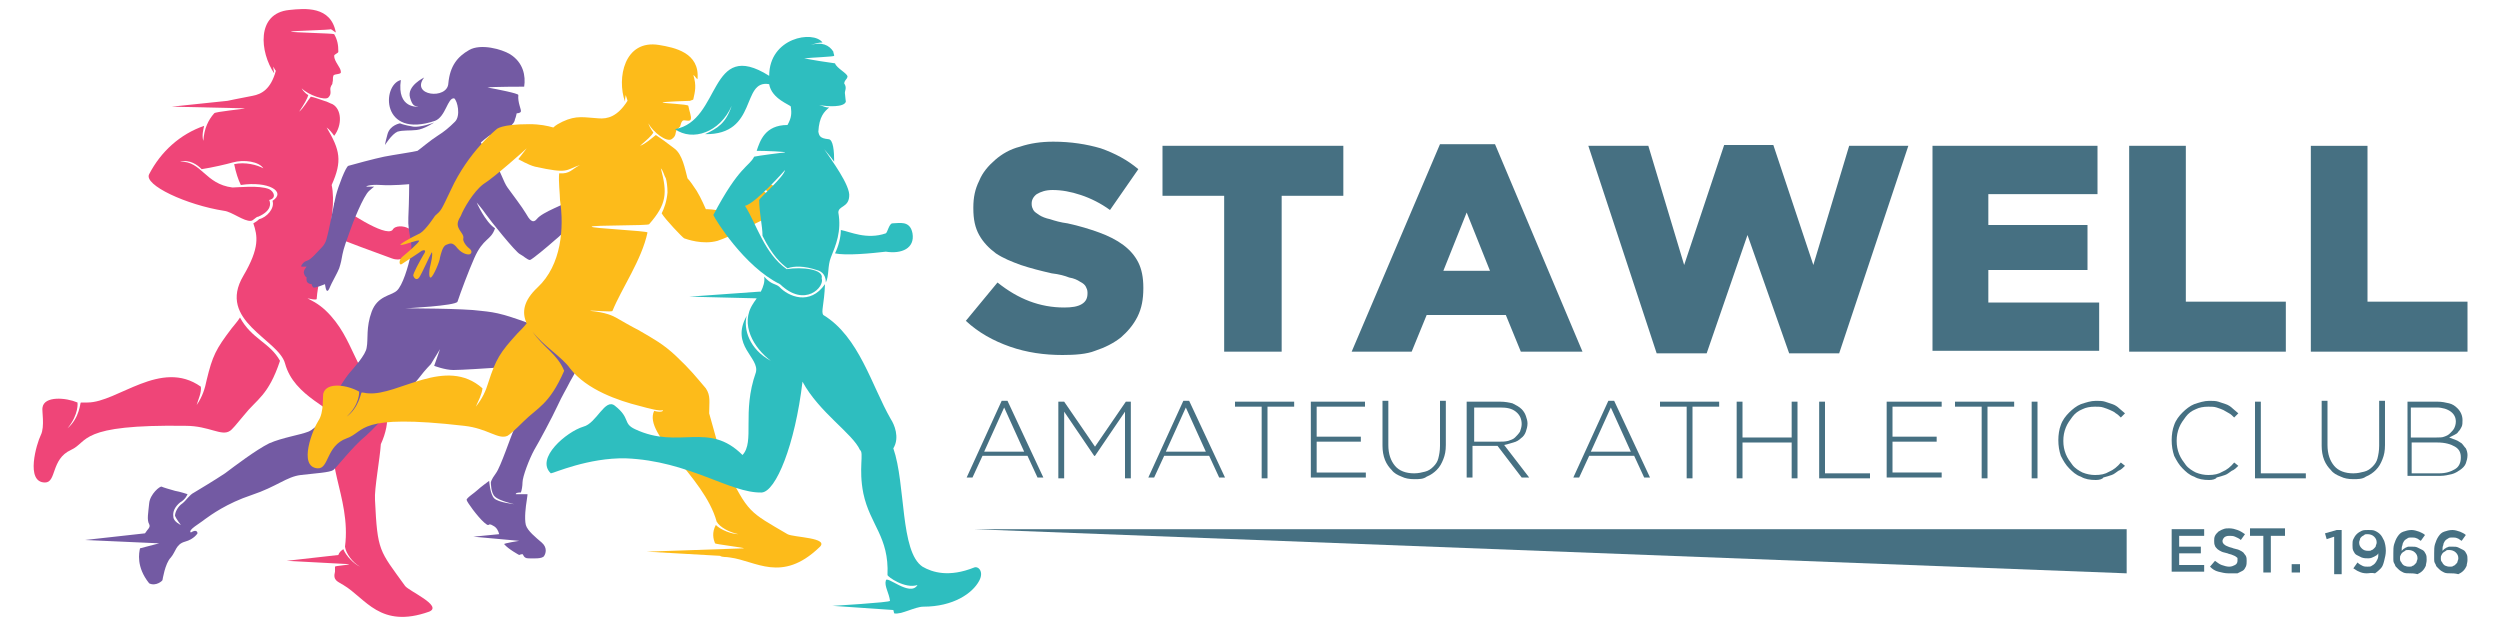
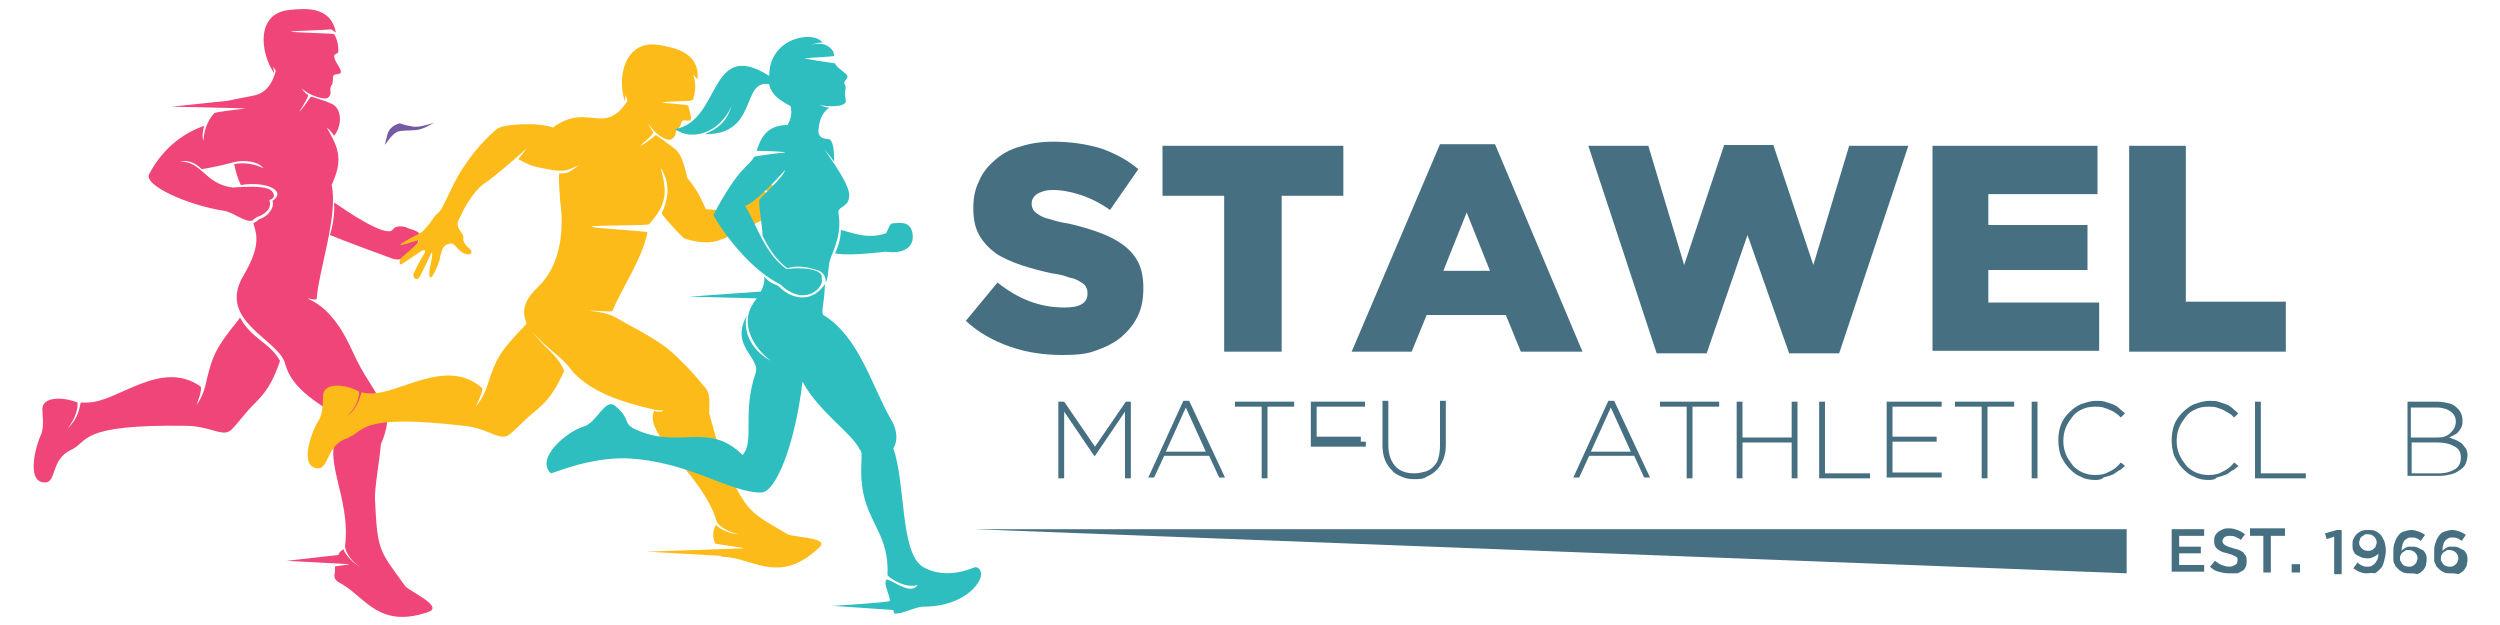
<svg xmlns="http://www.w3.org/2000/svg" version="1.1" id="Layer_1" x="0px" y="0px" width="300px" height="75px" viewBox="0 0 300 75" style="enable-background:new 0 0 300 75;" xml:space="preserve">
  <style type="text/css">
	.st0{fill:#467082;}
	.st1{fill:#EF4578;}
	.st2{fill:#735AA3;}
	.st3{fill:#FDBB1A;}
	.st4{fill:#2EBEBF;}
</style>
  <g>
    <path class="st0" d="M127.5,42.6c-2.2,0-4.3-0.3-6.3-1c-2-0.7-3.8-1.7-5.3-3.1l3.8-4.6c2.5,2,5.1,3,8,3c0.9,0,1.6-0.1,2.1-0.4   c0.5-0.3,0.7-0.7,0.7-1.3v-0.1c0-0.3-0.1-0.5-0.2-0.7c-0.1-0.2-0.3-0.4-0.7-0.6c-0.3-0.2-0.7-0.4-1.3-0.5c-0.5-0.2-1.2-0.4-2.1-0.5   c-1.3-0.3-2.5-0.6-3.7-1c-1.1-0.4-2.1-0.8-3-1.4c-0.8-0.6-1.5-1.3-2-2.2c-0.5-0.9-0.7-1.9-0.7-3.2v-0.1c0-1.2,0.2-2.2,0.7-3.2   c0.4-1,1.1-1.8,1.9-2.5c0.8-0.7,1.8-1.3,3-1.6c1.2-0.4,2.5-0.6,4-0.6c2.1,0,4,0.3,5.7,0.8c1.7,0.6,3.2,1.4,4.5,2.5l-3.4,4.9   c-1.1-0.8-2.3-1.4-3.5-1.8c-1.2-0.4-2.3-0.6-3.4-0.6c-0.8,0-1.4,0.2-1.9,0.5c-0.4,0.3-0.6,0.7-0.6,1.1v0.1c0,0.3,0.1,0.5,0.2,0.7   c0.1,0.2,0.4,0.4,0.7,0.6c0.3,0.2,0.8,0.4,1.3,0.5c0.6,0.2,1.3,0.4,2.1,0.5c1.4,0.3,2.7,0.7,3.8,1.1c1.1,0.4,2.1,0.9,2.9,1.5   c0.8,0.6,1.4,1.3,1.8,2.1c0.4,0.8,0.6,1.8,0.6,3v0.1c0,1.3-0.2,2.4-0.7,3.4c-0.5,1-1.2,1.8-2,2.5c-0.9,0.7-1.9,1.2-3.1,1.6   C130.4,42.5,129,42.6,127.5,42.6z" />
    <path class="st0" d="M146.9,23.5h-7.4v-6h21.7v6h-7.4v18.7h-6.9V23.5z" />
    <path class="st0" d="M172.8,17.3h6.6l10.5,24.9h-7.4l-1.8-4.4h-9.5l-1.8,4.4h-7.2L172.8,17.3z M178.8,32.5l-2.8-7l-2.8,7H178.8z" />
    <path class="st0" d="M190.6,17.5h7.2l4.3,14.3l4.8-14.4h5.9l4.8,14.4l4.3-14.3h7.1l-8.3,24.9h-6l-5-14.2l-4.9,14.2h-6L190.6,17.5z" />
    <path class="st0" d="M231.8,17.5h19.9v5.8h-13.1V27h11.9v5.4h-11.9v3.9h13.3v5.8h-20V17.5z" />
    <path class="st0" d="M255.4,17.5h6.9v18.7h12v6h-18.8V17.5z" />
-     <path class="st0" d="M277.2,17.5h6.9v18.7h12v6h-18.8V17.5z" />
-     <path class="st0" d="M120.2,48.1h0.7l4.3,9.2h-0.7l-1.2-2.6h-5.4l-1.2,2.6h-0.7L120.2,48.1z M122.9,54.2l-2.4-5.3l-2.4,5.3H122.9z" />
    <path class="st0" d="M127.1,48.2h0.6l3.7,5.4l3.7-5.4h0.6v9.2h-0.7v-8l-3.6,5.3h-0.1l-3.6-5.3v8h-0.7V48.2z" />
    <path class="st0" d="M142,48.1h0.7l4.3,9.2h-0.7l-1.2-2.6h-5.4l-1.2,2.6h-0.7L142,48.1z M144.7,54.2l-2.4-5.3l-2.4,5.3H144.7z" />
    <path class="st0" d="M151.4,48.8h-3.2v-0.6h7.1v0.6h-3.2v8.6h-0.7V48.8z" />
-     <path class="st0" d="M157.3,48.2h6.5v0.6H158v3.6h5.3v0.6H158v3.7h5.9v0.6h-6.6V48.2z" />
+     <path class="st0" d="M157.3,48.2h6.5v0.6H158v3.6h5.3v0.6H158h5.9v0.6h-6.6V48.2z" />
    <path class="st0" d="M169.7,57.5c-0.6,0-1.1-0.1-1.5-0.3c-0.5-0.2-0.9-0.4-1.2-0.8c-0.3-0.3-0.6-0.7-0.8-1.2   c-0.2-0.5-0.3-1.1-0.3-1.7v-5.4h0.7v5.3c0,1.1,0.3,1.9,0.8,2.5c0.5,0.6,1.3,0.9,2.3,0.9c0.5,0,0.9-0.1,1.3-0.2   c0.4-0.1,0.7-0.3,1-0.6c0.3-0.3,0.5-0.6,0.6-1c0.1-0.4,0.2-0.9,0.2-1.5v-5.4h0.7v5.3c0,0.7-0.1,1.2-0.3,1.7   c-0.2,0.5-0.4,0.9-0.8,1.3c-0.3,0.3-0.7,0.6-1.2,0.8C170.8,57.5,170.3,57.5,169.7,57.5z" />
-     <path class="st0" d="M176.1,48.2h3.9c0.6,0,1.1,0.1,1.5,0.2c0.4,0.2,0.8,0.4,1.1,0.7c0.2,0.2,0.4,0.5,0.5,0.8   c0.1,0.3,0.2,0.6,0.2,0.9v0c0,0.4-0.1,0.7-0.2,1c-0.1,0.3-0.3,0.6-0.6,0.8c-0.2,0.2-0.5,0.4-0.9,0.5c-0.3,0.1-0.7,0.2-1.1,0.3   l3,3.9h-0.9l-2.9-3.8h0h-3v3.8h-0.7V48.2z M179.9,53c0.4,0,0.7,0,1.1-0.1c0.3-0.1,0.6-0.2,0.8-0.4c0.2-0.2,0.4-0.4,0.6-0.7   c0.1-0.3,0.2-0.6,0.2-0.9v0c0-0.6-0.2-1.1-0.7-1.5c-0.5-0.4-1.1-0.5-1.9-0.5h-3.1V53H179.9z" />
    <path class="st0" d="M193,48.1h0.7l4.3,9.2h-0.7l-1.2-2.6h-5.4l-1.2,2.6h-0.7L193,48.1z M195.7,54.2l-2.4-5.3l-2.4,5.3H195.7z" />
    <path class="st0" d="M202.4,48.8h-3.2v-0.6h7.1v0.6h-3.2v8.6h-0.7V48.8z" />
    <path class="st0" d="M208.4,48.2h0.7v4.3h5.9v-4.3h0.7v9.2h-0.7v-4.3h-5.9v4.3h-0.7V48.2z" />
    <path class="st0" d="M218.3,48.2h0.7v8.6h5.4v0.6h-6.1V48.2z" />
    <path class="st0" d="M226.5,48.2h6.5v0.6h-5.9v3.6h5.3v0.6h-5.3v3.7h5.9v0.6h-6.6V48.2z" />
    <path class="st0" d="M237.8,48.8h-3.2v-0.6h7.1v0.6h-3.2v8.6h-0.7V48.8z" />
    <path class="st0" d="M243.8,48.2h0.7v9.2h-0.7V48.2z" />
    <path class="st0" d="M251.5,57.6c-0.7,0-1.3-0.1-1.8-0.4c-0.6-0.2-1-0.6-1.4-1c-0.4-0.4-0.7-0.9-1-1.5c-0.2-0.6-0.3-1.2-0.3-1.9v0   c0-0.6,0.1-1.3,0.3-1.8c0.2-0.6,0.6-1.1,1-1.5c0.4-0.4,0.9-0.8,1.4-1c0.6-0.2,1.2-0.4,1.8-0.4c0.4,0,0.8,0,1.1,0.1   c0.3,0.1,0.6,0.2,0.9,0.3c0.3,0.1,0.6,0.3,0.8,0.5c0.2,0.2,0.5,0.4,0.7,0.6l-0.5,0.5c-0.2-0.2-0.4-0.4-0.6-0.5   c-0.2-0.2-0.5-0.3-0.7-0.4c-0.2-0.1-0.5-0.2-0.8-0.3c-0.3-0.1-0.6-0.1-1-0.1c-0.6,0-1.1,0.1-1.5,0.3c-0.5,0.2-0.9,0.5-1.2,0.9   c-0.3,0.4-0.6,0.8-0.8,1.3s-0.3,1-0.3,1.6v0c0,0.6,0.1,1.1,0.3,1.6c0.2,0.5,0.5,0.9,0.8,1.3c0.3,0.4,0.8,0.7,1.2,0.9   c0.5,0.2,1,0.3,1.5,0.3c0.7,0,1.2-0.1,1.7-0.4c0.5-0.2,1-0.6,1.4-1.1l0.5,0.4c-0.2,0.2-0.5,0.5-0.8,0.6c-0.3,0.2-0.5,0.4-0.8,0.5   c-0.3,0.1-0.6,0.2-1,0.3C252.3,57.5,251.9,57.6,251.5,57.6z" />
    <path class="st0" d="M265.1,57.6c-0.7,0-1.3-0.1-1.8-0.4c-0.6-0.2-1-0.6-1.4-1c-0.4-0.4-0.7-0.9-1-1.5c-0.2-0.6-0.3-1.2-0.3-1.9v0   c0-0.6,0.1-1.3,0.3-1.8c0.2-0.6,0.6-1.1,1-1.5c0.4-0.4,0.9-0.8,1.4-1c0.6-0.2,1.2-0.4,1.8-0.4c0.4,0,0.8,0,1.1,0.1   c0.3,0.1,0.6,0.2,0.9,0.3c0.3,0.1,0.6,0.3,0.8,0.5c0.2,0.2,0.5,0.4,0.7,0.6l-0.5,0.5c-0.2-0.2-0.4-0.4-0.6-0.5s-0.5-0.3-0.7-0.4   c-0.2-0.1-0.5-0.2-0.8-0.3c-0.3-0.1-0.6-0.1-1-0.1c-0.6,0-1.1,0.1-1.5,0.3c-0.5,0.2-0.9,0.5-1.2,0.9c-0.3,0.4-0.6,0.8-0.8,1.3   s-0.3,1-0.3,1.6v0c0,0.6,0.1,1.1,0.3,1.6c0.2,0.5,0.5,0.9,0.8,1.3c0.3,0.4,0.8,0.7,1.2,0.9c0.5,0.2,1,0.3,1.5,0.3   c0.7,0,1.2-0.1,1.7-0.4c0.5-0.2,1-0.6,1.4-1.1l0.5,0.4c-0.2,0.2-0.5,0.5-0.8,0.6c-0.3,0.2-0.5,0.4-0.8,0.5c-0.3,0.1-0.6,0.2-1,0.3   C265.9,57.5,265.5,57.6,265.1,57.6z" />
    <path class="st0" d="M270.6,48.2h0.7v8.6h5.4v0.6h-6.1V48.2z" />
-     <path class="st0" d="M282.4,57.5c-0.6,0-1.1-0.1-1.5-0.3c-0.5-0.2-0.9-0.4-1.2-0.8c-0.3-0.3-0.6-0.7-0.8-1.2   c-0.2-0.5-0.3-1.1-0.3-1.7v-5.4h0.7v5.3c0,1.1,0.3,1.9,0.8,2.5c0.5,0.6,1.3,0.9,2.3,0.9c0.5,0,0.9-0.1,1.3-0.2   c0.4-0.1,0.7-0.3,1-0.6c0.3-0.3,0.5-0.6,0.6-1c0.1-0.4,0.2-0.9,0.2-1.5v-5.4h0.7v5.3c0,0.7-0.1,1.2-0.3,1.7   c-0.2,0.5-0.4,0.9-0.8,1.3c-0.3,0.3-0.7,0.6-1.2,0.8C283.5,57.5,282.9,57.5,282.4,57.5z" />
    <path class="st0" d="M288.7,48.2h3.8c0.5,0,1,0.1,1.4,0.2c0.4,0.1,0.7,0.3,1,0.6c0.4,0.4,0.6,0.9,0.6,1.4v0c0,0.3,0,0.6-0.1,0.8   c-0.1,0.2-0.2,0.4-0.4,0.6c-0.1,0.2-0.3,0.3-0.5,0.4c-0.2,0.1-0.4,0.2-0.6,0.3c0.3,0.1,0.5,0.2,0.8,0.3c0.3,0.1,0.5,0.3,0.7,0.4   c0.2,0.2,0.3,0.4,0.5,0.6c0.1,0.2,0.2,0.5,0.2,0.8v0c0,0.4-0.1,0.7-0.2,1s-0.4,0.6-0.7,0.8s-0.6,0.4-1,0.5   c-0.4,0.1-0.9,0.2-1.3,0.2h-4V48.2z M292.4,52.5c0.3,0,0.7,0,0.9-0.1c0.3-0.1,0.5-0.2,0.7-0.4c0.2-0.2,0.4-0.4,0.5-0.6   c0.1-0.2,0.2-0.5,0.2-0.8v0c0-0.5-0.2-0.9-0.6-1.2c-0.4-0.3-1-0.5-1.7-0.5h-3.1v3.6H292.4z M292.7,56.8c0.8,0,1.4-0.2,1.9-0.5   s0.7-0.8,0.7-1.4v0c0-0.6-0.2-1-0.7-1.3c-0.5-0.3-1.2-0.5-2.1-0.5h-3.1v3.7H292.7z" />
  </g>
  <g>
    <path class="st0" d="M260.6,63.5h3.9v0.8h-3v1.3h2.6v0.8h-2.6v1.4h3v0.8h-3.9V63.5z" />
    <path class="st0" d="M267.4,68.8c-0.4,0-0.8-0.1-1.2-0.2c-0.4-0.1-0.7-0.3-1-0.6l0.6-0.7c0.3,0.2,0.5,0.4,0.8,0.5   c0.3,0.1,0.6,0.2,0.9,0.2c0.3,0,0.5-0.1,0.7-0.2c0.2-0.1,0.3-0.3,0.3-0.5v0c0-0.1,0-0.2,0-0.3c0-0.1-0.1-0.1-0.2-0.2   c-0.1-0.1-0.2-0.1-0.4-0.2c-0.2-0.1-0.4-0.1-0.6-0.2c-0.3-0.1-0.5-0.1-0.7-0.2c-0.2-0.1-0.4-0.2-0.5-0.3c-0.1-0.1-0.3-0.3-0.3-0.4   c-0.1-0.2-0.1-0.4-0.1-0.6v0c0-0.2,0-0.4,0.1-0.6s0.2-0.3,0.4-0.5c0.2-0.1,0.3-0.2,0.6-0.3c0.2-0.1,0.5-0.1,0.7-0.1   c0.4,0,0.7,0.1,1,0.2c0.3,0.1,0.6,0.3,0.9,0.5l-0.5,0.7c-0.2-0.2-0.5-0.3-0.7-0.4c-0.2-0.1-0.5-0.1-0.7-0.1c-0.3,0-0.5,0.1-0.6,0.2   c-0.1,0.1-0.2,0.3-0.2,0.4v0c0,0.1,0,0.2,0.1,0.3c0,0.1,0.1,0.1,0.2,0.2c0.1,0.1,0.2,0.1,0.4,0.2c0.2,0.1,0.4,0.1,0.6,0.2   c0.3,0.1,0.5,0.1,0.7,0.2c0.2,0.1,0.4,0.2,0.5,0.3c0.1,0.1,0.2,0.3,0.3,0.4c0.1,0.2,0.1,0.4,0.1,0.6v0c0,0.2,0,0.5-0.1,0.7   c-0.1,0.2-0.2,0.4-0.4,0.5c-0.2,0.1-0.4,0.2-0.6,0.3C267.9,68.8,267.7,68.8,267.4,68.8z" />
    <path class="st0" d="M271.6,64.3H270v-0.9h4.2v0.9h-1.7v4.4h-0.9V64.3z" />
    <path class="st0" d="M275,67.7h1v1h-1V67.7z" />
    <path class="st0" d="M280.1,64.4l-0.9,0.3l-0.2-0.7l1.4-0.4h0.6v5.3h-0.9V64.4z" />
    <path class="st0" d="M284,68.8c-0.4,0-0.7-0.1-0.9-0.2c-0.3-0.1-0.5-0.3-0.7-0.4l0.5-0.7c0.2,0.2,0.4,0.3,0.6,0.4   c0.2,0.1,0.4,0.1,0.6,0.1c0.2,0,0.4,0,0.5-0.1c0.2-0.1,0.3-0.2,0.4-0.3s0.2-0.3,0.3-0.5c0.1-0.2,0.1-0.4,0.1-0.7   c-0.1,0.2-0.3,0.3-0.5,0.4s-0.4,0.2-0.7,0.2c-0.3,0-0.5,0-0.8-0.1c-0.2-0.1-0.4-0.2-0.6-0.3c-0.2-0.1-0.3-0.3-0.4-0.5   c-0.1-0.2-0.1-0.4-0.1-0.7v0c0-0.3,0-0.5,0.1-0.7c0.1-0.2,0.2-0.4,0.4-0.6c0.2-0.2,0.4-0.3,0.6-0.4c0.2-0.1,0.5-0.1,0.8-0.1   c0.3,0,0.6,0,0.8,0.1s0.4,0.2,0.6,0.4c0.2,0.2,0.3,0.4,0.5,0.8c0.1,0.3,0.2,0.7,0.2,1.2v0c0,0.4-0.1,0.8-0.2,1.2   c-0.1,0.4-0.2,0.7-0.4,0.9c-0.2,0.2-0.4,0.4-0.7,0.6C284.6,68.7,284.3,68.8,284,68.8z M284.2,66.1c0.2,0,0.3,0,0.4-0.1   c0.1,0,0.2-0.1,0.3-0.2c0.1-0.1,0.2-0.2,0.2-0.3c0-0.1,0.1-0.2,0.1-0.4v0c0-0.3-0.1-0.5-0.3-0.7c-0.2-0.2-0.5-0.3-0.8-0.3   c-0.2,0-0.3,0-0.4,0.1c-0.1,0.1-0.2,0.1-0.3,0.2c-0.1,0.1-0.2,0.2-0.2,0.3c0,0.1-0.1,0.2-0.1,0.4v0c0,0.3,0.1,0.5,0.3,0.7   C283.6,66,283.8,66.1,284.2,66.1z" />
    <path class="st0" d="M289.2,68.8c-0.3,0-0.6,0-0.8-0.1c-0.2-0.1-0.4-0.2-0.6-0.4c-0.1-0.1-0.2-0.2-0.3-0.3   c-0.1-0.1-0.1-0.3-0.2-0.4c-0.1-0.2-0.1-0.3-0.1-0.5c0-0.2,0-0.4,0-0.7v0c0-0.4,0-0.8,0.1-1.1c0.1-0.3,0.2-0.6,0.4-0.9   c0.2-0.3,0.4-0.5,0.7-0.6c0.3-0.1,0.6-0.2,1-0.2c0.3,0,0.6,0.1,0.9,0.2c0.2,0.1,0.5,0.2,0.7,0.4l-0.5,0.7c-0.2-0.1-0.4-0.3-0.5-0.3   c-0.2-0.1-0.4-0.1-0.6-0.1c-0.2,0-0.4,0-0.5,0.1c-0.2,0.1-0.3,0.2-0.4,0.3c-0.1,0.2-0.2,0.3-0.2,0.5c-0.1,0.2-0.1,0.4-0.1,0.7   c0.1-0.1,0.1-0.1,0.2-0.2c0.1-0.1,0.2-0.1,0.3-0.2c0.1,0,0.2-0.1,0.3-0.1c0.1,0,0.3,0,0.4,0c0.3,0,0.5,0,0.7,0.1   c0.2,0.1,0.4,0.2,0.6,0.3c0.2,0.1,0.3,0.3,0.4,0.5c0.1,0.2,0.1,0.4,0.1,0.7v0c0,0.3-0.1,0.5-0.1,0.7c-0.1,0.2-0.2,0.4-0.4,0.6   c-0.2,0.2-0.4,0.3-0.6,0.4C289.7,68.8,289.4,68.8,289.2,68.8z M289.1,68c0.2,0,0.3,0,0.4-0.1c0.1,0,0.2-0.1,0.3-0.2   c0.1-0.1,0.2-0.2,0.2-0.3c0-0.1,0.1-0.2,0.1-0.4v0c0-0.3-0.1-0.5-0.3-0.7c-0.2-0.2-0.5-0.3-0.8-0.3c-0.2,0-0.3,0-0.4,0.1   c-0.1,0.1-0.2,0.1-0.3,0.2c-0.1,0.1-0.2,0.2-0.2,0.3c-0.1,0.1-0.1,0.2-0.1,0.4v0c0,0.1,0,0.3,0.1,0.4s0.1,0.2,0.2,0.3   c0.1,0.1,0.2,0.2,0.3,0.2C288.8,68,289,68,289.1,68z" />
    <path class="st0" d="M294.1,68.8c-0.3,0-0.6,0-0.8-0.1c-0.2-0.1-0.4-0.2-0.6-0.4c-0.1-0.1-0.2-0.2-0.3-0.3   c-0.1-0.1-0.1-0.3-0.2-0.4c-0.1-0.2-0.1-0.3-0.1-0.5c0-0.2,0-0.4,0-0.7v0c0-0.4,0-0.8,0.1-1.1c0.1-0.3,0.2-0.6,0.4-0.9   c0.2-0.3,0.4-0.5,0.7-0.6c0.3-0.1,0.6-0.2,1-0.2c0.3,0,0.6,0.1,0.9,0.2c0.2,0.1,0.5,0.2,0.7,0.4l-0.5,0.7c-0.2-0.1-0.4-0.3-0.5-0.3   c-0.2-0.1-0.4-0.1-0.6-0.1c-0.2,0-0.4,0-0.5,0.1c-0.2,0.1-0.3,0.2-0.4,0.3c-0.1,0.2-0.2,0.3-0.2,0.5c-0.1,0.2-0.1,0.4-0.1,0.7   c0.1-0.1,0.1-0.1,0.2-0.2c0.1-0.1,0.2-0.1,0.3-0.2c0.1,0,0.2-0.1,0.3-0.1c0.1,0,0.3,0,0.4,0c0.3,0,0.5,0,0.7,0.1   c0.2,0.1,0.4,0.2,0.6,0.3c0.2,0.1,0.3,0.3,0.4,0.5c0.1,0.2,0.1,0.4,0.1,0.7v0c0,0.3-0.1,0.5-0.1,0.7c-0.1,0.2-0.2,0.4-0.4,0.6   c-0.2,0.2-0.4,0.3-0.6,0.4C294.6,68.8,294.3,68.8,294.1,68.8z M294,68c0.2,0,0.3,0,0.4-0.1c0.1,0,0.2-0.1,0.3-0.2   c0.1-0.1,0.2-0.2,0.2-0.3c0-0.1,0.1-0.2,0.1-0.4v0c0-0.3-0.1-0.5-0.3-0.7c-0.2-0.2-0.5-0.3-0.8-0.3c-0.2,0-0.3,0-0.4,0.1   c-0.1,0.1-0.2,0.1-0.3,0.2c-0.1,0.1-0.2,0.2-0.2,0.3c-0.1,0.1-0.1,0.2-0.1,0.4v0c0,0.1,0,0.3,0.1,0.4s0.1,0.2,0.2,0.3   c0.1,0.1,0.2,0.2,0.3,0.2C293.7,68,293.9,68,294,68z" />
  </g>
  <polygon class="st0" points="255.2,68.8 255.2,63.5 116.8,63.5 " />
  <g>
    <g>
      <g>
        <path class="st1" d="M48.6,70.3c-3.1-4.3-3.3-4.1-3.6-10.3c-0.1-1.3,0.6-5,0.7-6.7c0.6-1.3,0.9-2.7,0.7-3.7     c-0.6-1.7-2.4-4-3.5-6.2c-0.9-1.8-1.6-3.7-3.2-5.5c-0.9-1-1.6-1.5-2.8-2.1c0.5,0.1,0.9,0.2,1.1,0.1c0.2-3.3,2.6-10,1.8-13.7     c1.3-2.9,1-4.2-0.6-6.9c0.3,0.2,0.7,0.7,0.9,1c1-1.3,0.9-3.2-0.2-3.8c-0.3-0.1-0.6-0.3-1-0.4c-0.6-0.2-1.1-0.4-1.6-0.5     c-0.4,0.5-0.9,1.4-1.4,1.8c0.6-0.9,1-1.6,1.1-2c-0.1,0-0.6-0.4-0.8-0.8c0.8,0.8,2.8,1.5,3.2,1.1c0.5-0.5,0.1-0.9,0.3-1.3     c0.1-0.3,0.2-0.2,0.2-0.5c0.1-0.3,0-0.5,0.1-0.8c0.1-0.3,1-0.1,0.9-0.5c0-0.5-0.8-1.2-0.8-1.9c0-0.2,0.5-0.3,0.5-0.5     c0-0.8-0.1-1.4-0.5-2.1c-0.1-0.1-5.1-0.2-5.2-0.3c0-0.1,4.9-0.2,4.8-0.3c0.2,0.1,0.4,0.3,0.6,0.4c-0.6-3.2-3.7-2.9-5.6-2.7     c-4,0.4-3.5,5.1-1.8,7.6c0-0.2-0.1-0.4-0.1-0.8C32.8,8,33,8.4,33.1,8.5c-0.6,2.2-1.7,2.8-2.8,3c-1.6,0.3-3,0.6-3,0.6l-6.7,0.7     l8.8,0.2c-0.2,0.1-3.6,0.4-3.7,0.6c-0.7,0.8-1.2,1.8-1.3,3.3c-0.2-0.6,0-1.4,0.1-1.8c-2.9,1-5.2,3.1-6.6,5.8     c-0.7,1.3,4.5,3.7,9,4.4c0.9,0.1,2.4,1.3,3.2,1.2c0.3,0,0.6-0.5,0.9-0.5c1.6-0.7,1.5-1.6,1.3-2c0.9-0.2,0.6-1,0-1.3     c-1.2-0.5-3.8-0.2-4.4-0.2c-3.3-0.4-3.7-3.2-6.3-3.1c1.2-0.3,2.1,0.4,2.6,0.9c1.3-0.2,3-0.6,3.7-0.8c1.4-0.4,3.2-0.1,3.7,0.7     c-0.7-0.4-2.2-0.8-3.5-0.5c0.2,1,0.5,1.9,0.8,2.5c3.3-0.5,5.5,0.8,3.8,1.9c0.3,0.9-0.7,2-1.6,2.2c-0.2,0.2-0.5,0.4-0.7,0.5     c0.5,1.5,0.8,2.9-1.2,6.3c-3.2,5.4,4.2,7.6,5,10.5c1.1,4.1,5.9,5.3,6.8,7.3c0.3,0.6,0.6,1.3,0.7,1.8c-0.3-0.4-0.4-0.8-0.7-1.1     c-2.8,3,1.2,7.9,0.4,14c0.1,0.8,0.9,1.9,1.8,2.4c-0.7-0.3-1.7-1.3-2-2.1c-0.3,0.2-0.5,0.4-0.6,0.7l-6.2,0.7l7.5,0.4     c0,0.1-1.7,0.2-1.7,0.3c0,0.3,0,0.5,0,0.6c-0.3,1.1,0.4,1.2,1,1.6c2.7,1.6,4.4,5.3,10.3,3.2C53.2,72.7,49,70.9,48.6,70.3z" />
        <path class="st1" d="M28.8,38.1c-0.3,0.5-0.7,0.9-1,1.3c-1.9,2.5-2.3,3.3-3,6.2c-0.2,1-0.5,2-1.2,3c0.2-0.7,0.6-1.5,0.5-2.2     c-4.8-3.4-10,1.9-13.6,1.9c-0.3,0-0.5,0-0.8,0c-0.1,0-0.1,1.8-1.6,3.1c1.4-1.7,1.2-3.1,1.2-3.1c-1.4-0.6-4-0.8-4.2,0.6     c-0.1,0.3,0.3,2.3-0.2,3.3c-0.5,1-1.9,5.7,0.5,5.7c1.4,0,0.7-2.8,3.1-3.9c2.2-1,0.8-3.1,13.8-2.9c2.8,0,4.3,1.3,5.3,0.6     c0.2-0.1,0.8-0.8,1.7-1.9c1.5-1.9,2.9-2.3,4.3-6.5C32.4,41.1,30.2,40.7,28.8,38.1z" />
        <path class="st1" d="M39.6,28.2c1.4,0.6,6,2.3,7.4,2.8c1.5,0.6,2.9-0.9,3.1-1.8c0.3-1,0.7-1.3-1.1-1.8c-0.5-0.3-1.6-0.4-1.9,0.2     c-0.9,0.9-5.7-2.4-7-3.3C40.1,25.1,40.2,26.1,39.6,28.2z" />
      </g>
      <g>
-         <path class="st2" d="M57.7,17.1c0.6-0.5,1.2-1.1,1.7-1c0.5,0.1,1.1,0,1.1,0s0.3,0.1,0.6-0.6c0.3-0.7,0.6-0.6,0.7-1.2     c0.1-0.2,0.2-0.7,0.2-0.7s0.4,0,0.5-0.2c0.1-0.2-0.4-1.1-0.3-2c0-0.2-2.6-0.7-3.7-0.9c0.5-0.1,4.4-0.1,4.4-0.1     c0.2-1.3-0.1-2.9-1.7-3.9c-1-0.6-3.5-1.3-4.9-0.5c-1.4,0.8-2.3,1.9-2.5,4c-0.1,2-4.6,1.5-2.9-0.7c0,0-2.1,1-1.7,2.4     c0.3,1.1,0.6,1,1,1.1c0,0-2.6,0.3-2.1-3.2c-2.3,0.6-2.4,7.1,4.1,4.9c1.3-0.5,1.5-2.8,2.3-2.7c0.4,0.3,0.8,2.1,0.1,2.8     c-0.7,0.7-1.3,1.2-2.1,1.7c-0.8,0.5-2.1,1.6-2.4,1.8c-0.3,0.1-3,0.5-4,0.7c-1,0.2-4,1-4.3,1.1c-0.3,0.1-1.2,2.4-1.5,3.6     c-0.3,1.3-0.8,4.1-1.1,5.1c0,0-0.1,0.6-0.6,1.1c-0.5,0.5-1.3,1.5-1.8,1.6c-0.4,0.1-0.8,0.7-0.6,0.7c0.2,0,0.6,0,0.6,0     s-0.5,0.5-0.3,0.9c0.1,0.3,0.3,0.4,0.3,0.4s-0.1,0.4,0.1,0.6c0.2,0.2,0.5,0.2,0.5,0.2s0,0.2,0.2,0.4c0.2,0.1,1.4-0.4,1.4-0.4     s0.1,0.9,0.3,0.8c0.2-0.1,0.2-0.3,0.5-0.9c0.3-0.6,0.7-1.3,0.9-1.8c0.2-0.6,0.3-1.1,0.4-1.7c0.1-0.6,0.6-2,0.9-2.8     c0.3-0.9,1.6-4.2,2.3-4.8c0.2-0.2,0.6-0.5,0.6-0.5s-0.7,0-0.9,0c-0.2,0,0.3-0.3,1.7-0.2c1.4,0.1,3.4-0.1,3.4-0.1s0,1.9-0.1,4     c-0.1,2,0.6,2.9,0.3,4.4c-0.3,1.5-1,3.8-1.7,4.4c-0.7,0.6-2.3,0.6-3,2.5c-0.7,1.9-0.4,3.3-0.6,4.3c-0.1,0.9-1.6,2.5-2.1,3.1     c-0.5,0.6-2.1,3-2.3,3.9c-0.2,0.9-1.6,2.7-2.6,3.1c-1,0.4-3.1,0.7-4.7,1.4c-1.6,0.8-4.1,2.7-5.3,3.6c-1.2,0.8-3.2,2-3.7,2.3     c-0.6,0.3-0.9,0.9-1.4,1.3c-0.6,0.4-0.9,1.1-0.9,1.5c0.1,0.3,0.7,1.1,0.7,1.1s-0.9-0.4-0.9-1c-0.1-0.6,0.2-1.2,0.8-1.7     c0.7-0.4,0.9-1,0.9-1s-0.9-0.3-1.5-0.4c-0.7-0.2-1.4-0.4-1.6-0.5c-0.2-0.1-1.4,0.9-1.5,2c-0.1,1.1-0.3,2,0,2.5     c0.2,0.4-0.2,0.6-0.5,1.1l-7.2,0.8l8.9,0.4l-2.3,0.6c-0.1,0.5-0.5,2.2,1.1,4.2c0.8,0.4,1.6-0.3,1.6-0.4c0,0,0.3-2,1-2.7     c0.6-0.7,0.6-1.6,1.7-1.9c1.1-0.3,1.5-1,1.5-1s0-0.6-0.8-0.1c-0.4-0.3,1.1-1.1,1.7-1.6c0.7-0.5,2.6-1.9,5.6-2.9     c3-1,4.2-2.2,5.9-2.4c1.7-0.2,3.5-0.3,3.9-0.6c0.4-0.3,2.3-2.8,3.9-4.1c1.5-1.3,5.9-6.3,6.5-7.1c0.6-0.8,1.3-1.5,1.3-1.5l1.1-1.8     l-0.7,2c0,0,1.3,0.5,2.3,0.5c1,0,4-0.2,5.5-0.3c1.5-0.1,3.9,0.3,4.1,0.5c0.2,0.2-1.1,1.1-1.4,2.4c-0.3,1.3-0.6,3.7-0.9,4.5     c-0.4,0.8-1.6,4.5-2.2,5.3c-0.6,0.8-0.6,1.1-0.6,1.1s0,1.3,0.5,1.7c0.5,0.5,2.3,0.9,2.3,0.9s-1.9-0.2-2.4-0.7     c-0.5-0.5-0.6-2.1-0.6-2.1s-1.1,0.8-1.4,1.1c-0.3,0.3-1.4,1-1.3,1.2c0,0.2,1.3,2,2.1,2.7c0.8,0.7,0.3-0.1,1.1,0.4     c0.4,0.2,0.6,0.6,0.7,1l-3.1,0.3l5.5,0.5c0,0-1.9,0.3-1.8,0.4c0.5,0.6,1.8,1.3,1.8,1.3s0.2-0.1,0.4-0.1c0.1,0,0.1,0.5,0.7,0.5     c0.5,0,1.7,0.1,1.9-0.3c0.2-0.3,0.4-1-0.3-1.6c-0.7-0.6-1.7-1.4-1.9-2.1c-0.2-0.8,0-2.3,0.1-2.9c0.1-0.6,0.1-0.8,0.1-0.8l-1.4,0     c0,0-0.1-0.2,0.6-0.2c0.1-0.2,0.2-0.8,0.2-1.2c0-0.7,0.8-2.8,1.4-3.9c0.6-1,2.2-4,2.8-5.3c0.6-1.3,1-1.9,1.5-2.9     c0.6-1,1.3-2.4,1.3-3.1c0-0.8-0.1-1.6-4.6-3.3c-4.5-1.7-5.4-1.9-7.4-2.1c-2-0.3-9.1-0.3-9.1-0.3s6.1-0.3,6.3-0.8     c0.4-1.2,1.3-3.6,2-5.2c1.1-2.5,2-2.1,2.5-3.6c-1.2-0.8-2.2-3.1-2.2-3.1s0.7,0.8,1.1,1.4c0.4,0.6,3.6,4.6,4.1,4.8     c0.4,0.2,0.9,0.7,1.2,0.7c0.3-0.1,2.1-1.6,3-2.4c0.9-0.7,3.1-3,3.8-3.8c0.7-0.8,0.8-1,2.1-1.8c1.3-0.8,2.4-1.9,2.5-2.2     c0.1-0.3-0.1-0.4-0.2-0.5c-0.2-0.1,0.3-0.3,0.3-0.6c0-0.3-0.3-0.4-0.4-0.6c-0.1-0.1-0.2-0.7-0.3-0.7c-0.2,0-0.5,0.1-0.5,0     c0-0.1-0.2-0.4-0.5-0.4c-0.3,0-0.4-0.4-0.4-0.4s-0.2,0.3-0.5,0.6c-0.2,0.3-1.7,0.8-1.7,1.4c0,0.6-0.3,1.4-0.4,1.9     c-0.1,0.5-1.3,1.8-1.9,2.3c-0.6,0.5-3.4,1.4-4.1,2.3c-0.5,0.6-0.9,0-1.3-0.7c-0.4-0.7-1.7-2.4-2.2-3.1c-0.5-0.7-0.8-1.9-1.6-3.2     c-0.5-0.9-1-1.4-1.3-1.7" />
        <path class="st2" d="M47.7,15.8c0.7-0.2,1.4-0.1,2.3-0.2c0.9-0.1,2.1-0.9,2.1-0.9c-0.2,0.1-1.7,0.6-2.5,0.5     c-1.2-0.2-1.6-0.4-1.6-0.4s-1.2,0.2-1.5,1.3c-0.3,1.1-0.3,1.3-0.3,1.3S47,16.1,47.7,15.8z" />
      </g>
      <path class="st3" d="M94.5,64.1c-4.6-2.7-4.7-2.5-7.4-8c-0.6-1.2-1.5-4.8-2-6.5c0-1.4,0.2-2.1-0.4-3c-1.2-1.4-1.8-2.2-3.6-3.9    c-1.5-1.4-2.6-2-4.5-3.1c-0.8-0.4-2-1.1-2.7-1.5c-0.4-0.2-1.1-0.6-3.1-0.8c0.1-0.1,2.7,0.2,2.7,0c1.1-2.7,3.5-6.1,4.2-9.4    c0-0.2-6.8-0.5-6.7-0.7c0-0.2,6.9-0.1,6.9-0.3c2.1-2.4,2.2-3.7,1.4-6.7c0.3,0.3,0.4,0.9,0.6,1.2c0.1,0.3,0.2,1,0.2,1.7    c-0.1,1.1-0.4,1.9-0.7,2.5c0.4,0.7,2.5,2.9,2.7,3c0.3,0.1,2.2,0.8,4,0.3c1.8-0.6,4.3-2,5.2-2.4c0.9-0.4,2.5-1.7,2.7-2    c0.2-0.3,0-1.3-0.1-1.4c0-0.1-1-0.7-1-0.7s-0.4-0.4-0.7-0.3c-0.3,0.2-0.9-0.3-1,0c-0.1,0.2,0.7,0.7,1.1,1c0.2,0.2,0.2,1.2,0.1,1.2    c-0.1,0-0.3-1-0.4-1.1c-0.4-0.2-1-0.9-1.4-0.9c-0.5-0.1-1.4,1.9-1.3,2.4c0,0.3,0.2,0.6,0.4,0.8c-0.1-0.1-0.4-0.3-0.7-0.2    c-0.6,0.1-1.2,0.4-2.2,0.1c-0.9-0.3-2.1-0.3-2.1-0.3s-0.6-1.4-1.1-2.2c-0.4-0.6-0.8-1.2-1.1-1.5c-0.3-1.1-0.6-2.9-1.6-3.6    c-0.3-0.2-0.5-0.4-0.8-0.6c-0.5-0.4-1-0.7-1.4-1c-0.5,0.4-1.3,1.1-1.9,1.3c0.8-0.7,1.4-1.2,1.6-1.6c0,0-0.4-0.5-0.6-1.1    c0.6,1.1,2.2,2.3,2.8,1.9c0.6-0.4,0.4-0.8,0.6-1.1c0.2-0.2,0.2-0.2,0.4-0.4c0.1-0.2,0.1-0.5,0.3-0.7c0.2-0.2,0.9,0.2,1-0.2    c0.1-0.3-0.2-1-0.3-1.6c0-0.2-3.1-0.3-3.1-0.4c0-0.1,3.2-0.2,3.3-0.2c0.2-0.1,0.4-0.1,0.4-0.2c0.2-0.9,0.4-1.6,0-2.9    c0.2,0.1,0.3,0.4,0.5,0.5c0.3-3.2-2.8-3.8-4.6-4.1C74.9,4.7,74,9.4,75,12.2c0-0.2,0-0.4,0.1-0.8c0,0.1,0.2,0.6,0.2,0.7    c-1.2,1.9-2.4,2.2-3.5,2.1c-1.7-0.1-2.6-0.4-4.3,0.4c-0.4,0.2-0.8,0.4-1.1,0.7c-0.7-0.2-1.6-0.4-2.9-0.4c-3.4,0-3.9,0.6-3.9,0.6    s-3.4,2.7-5.5,7.3c-1.2,2.5-1.1,2.4-1.9,3.1c0,0-1.1,1.7-1.8,2.1c-0.8,0.4-0.8,0.4-0.8,0.4s-1.9,1-1.5,1c0.5,0,2.1-0.7,2.2-0.5    c0,0.2-1.5,1.5-2,1.9c-0.5,0.4-0.4,1.1-0.1,0.9c0.3-0.2,2.3-1.5,2.4-1.6c0.2-0.1,0.7-0.2,0.2,0.5c-0.4,0.7-1.3,2.3-1.2,2.5    c0.1,0.3,0.4,0.6,0.7,0.2c0.3-0.4,1.4-2.9,1.5-3c0.1-0.1,0.1,0.5-0.1,1.3c-0.2,0.7-0.3,1.8,0,1.7c0.3-0.1,1.1-2,1.1-2.4    c0.1-0.4,0.3-1.3,0.7-1.5c0.5-0.2,0.8-0.4,1.4,0.4c0.6,0.7,1.3,0.8,1.5,0.7c0.2-0.1,0.3-0.4-0.1-0.7c-0.4-0.3-0.8-0.9-0.7-1.2    c0.1-0.4-0.4-0.8-0.6-1.3c-0.2-0.5,0-0.9,0.3-1.4c0.3-0.8,1.5-2.9,2.7-3.8c1.3-0.8,5-4.1,5.2-4.3c0,0-1,1.3-1,1.3s1.2,0.7,2,0.9    c4.1,0.9,3.6,0.4,5.4-0.2c-1,0.5-1.2,1.1-2.5,1c-0.1,1,0.1,2.5,0.1,3.2c0.5,3.3,0.2,7.8-2.7,10.5c-1.7,1.6-1.9,3-1.3,4.3    c-0.3,0.4-0.7,0.8-1.1,1.2c-2.1,2.3-2.6,3.1-3.5,5.9c-0.3,1-0.7,1.9-1.5,2.9c0.3-0.7,0.7-1.4,0.8-2.2c-4.4-3.9-10.1,0.9-13.7,0.6    c-0.3,0-0.5-0.1-0.8-0.1c-0.1,0-0.3,1.8-1.8,2.9c1.6-1.5,1.5-3,1.5-3c-1.4-0.8-3.9-1.2-4.3,0.2c-0.1,0.3,0.1,2.3-0.6,3.3    c-0.6,0.9-2.5,5.5-0.1,5.7c1.4,0.1,1-2.7,3.5-3.6c2.3-0.8,1.1-3,14.1-1.5c2.8,0.3,4.1,1.7,5.2,1.2c0.2-0.1,0.9-0.7,1.9-1.7    c1.7-1.7,3.1-2,4.9-6.1c-0.8-2-2.5-2.8-3.8-4.7c1.3,1.7,3.6,3.1,4.5,4.4c2,2.6,5.9,3.9,8.3,4.5c1.1,0.3,2.6,0.7,2.8,0.5    c0.2,0.2-0.4,0.3-1,0.1c-1.4,2.9,6,7.8,7.5,13.3c0.4,0.7,1.6,1.3,2.6,1.5c-0.8,0-2.1-0.5-2.7-1.1c-0.5,0.9-0.3,1.7-0.1,2.2    c0,0.1,3.4,0.5,3.5,0.6l-11.7,0.4l8.8,0.5c0.3,0.2,0.7,0.1,1.2,0.2c3.1,0.4,6.2,3.1,10.7-1.2C99.7,64.5,95.2,64.5,94.5,64.1z" />
      <g>
        <path class="st4" d="M87.8,12.7c-0.7,2.1-1.7,2.7-3.2,3.4c6.4,0.1,4.3-6.6,7.7-6c0.3,1.8,2.6,2.5,2.6,2.7     c0.1,0.8,0.1,1.3-0.4,2.2c-2.7,0-3.3,1.9-3.7,3.1c1.1,0,3.6,0.1,3.4,0.2c-0.3,0-3.3,0.4-3.7,0.5c-0.6,1.2-1.8,1.1-4.9,7     c0.2,0.5,3.7,6.2,8,8.3c3,2.9,5.4,0.3,5-0.7c0.3-1.1-2.4-1.4-4.2-1.1c-2.7-1.9-3.6-5.4-5-7.6c1.3-0.3,4.9-4.4,4.8-4.3     c-0.1,0.8-3,3.3-3.1,3.6c0,1.5,0.4,3.1,0.4,4.3c1.2,2.4,2.2,3.3,3,3.9c0.8-0.3,2-0.3,3.5,0.2c0.4,0.1,1.1,0.4,1.1,1.5     c0.4-0.8,0.2-2,0.6-3c0.6-1.5,1.3-3.1,0.9-5.4c0-0.8,1.2-0.6,1.3-1.9c0.2-1.3-2.2-4.5-3-5.7c0.6,0.7,1,1.2,1.2,1.5     c0-1.2-0.1-2.7-0.7-2.7c-1-0.1-1.1-0.4-1.2-0.9c0.1-1.8,0.7-2.4,1.3-2.9c-0.5,0-0.5-0.1-1.2-0.3c1,0.2,3,0.3,3.2-0.4     c0-0.1-0.1-0.7-0.1-0.9c-0.1-0.4,0.3-0.7-0.1-1.3c0.1-0.5,0.3-0.4,0.4-0.8c0-0.4-1.3-1-1.5-1.6c-0.8-0.1-2.7-0.4-3.7-0.6     c1-0.1,3.6-0.2,3.6-0.3c0-0.2-0.1-0.3-0.1-0.5c-0.5-0.8-1.4-1.2-2.7-0.8c0.6-0.2,0.9-0.3,1.4-0.3c-1.1-1.5-6.4-0.6-6.4,4     C85,4.5,86.6,14.5,81,15.5C83.1,17,86.4,15.9,87.8,12.7z" />
        <path class="st4" d="M116.9,68.1c-3,1.2-5,0.6-6.2-0.1c-2.7-1.8-2-9.9-3.5-14.2c0.8-1.3,0.1-2.9-0.3-3.5c-2.3-4-3.8-9.9-8.1-12.5     c-0.3-0.4,0.1-1.2,0.2-3.7c-1.8,2.6-4.4,1.5-5.5,0.3c-0.5-0.4-0.9-0.2-1.8-1.2c0.1,0.6-0.1,1.2-0.4,1.8h-0.2l-8.4,0.6l8.1,0.2     c-0.1,0.2-0.3,0.4-0.4,0.6c-1.7,2.5,0.1,5.4,2.1,6.9c-2.6-1.4-3.3-3.8-2.9-5.4c-2,3.6,1.6,5,1.1,6.8c-1.7,4.8-0.1,8.3-1.6,9.9     c-4.1-4.1-7.6-0.6-12.9-3.1c-1.5-0.7-0.5-1.3-2.4-2.8c-1.2-1-2.2,2.1-3.8,2.5c-2,0.6-5.8,3.8-3.9,5.6c0.3,0,4.5-1.9,9-1.8     c7.6,0.3,12.5,4.2,16.3,4.1c1.7-0.1,4-5.7,4.9-13.3c2,3.7,6,6.2,6.9,8.2c0.5,0.3-0.2,2.2,0.4,5.2c0.8,3.8,3.1,5.2,2.9,9.8     c0,0.2,2.1,1.7,3.6,1.2c-0.9,1.5-3.8-1.3-3.8-0.5c-0.2,0.6,0.4,1.5,0.5,2.4c0,0.2-6.9,0.6-6.9,0.6l7.3,0.5l0.1,0.4     c0.8,0.2,2.5-0.8,3.5-0.8c3.6,0,5.9-1.6,6.7-3.1C118.1,68.6,117.4,67.9,116.9,68.1z" />
        <path class="st4" d="M100.2,30.4c1.3,0.3,4.4,0,6.1-0.2c1.9,0.3,3.5-0.4,3.2-2.2c-0.3-1.6-1.6-1.2-2.4-1.2     c-0.4,0-0.6,1.1-0.8,1.2c-2.3,0.8-4.3-0.2-5.4-0.4C100.9,28.5,100.6,29.6,100.2,30.4z" />
      </g>
    </g>
  </g>
</svg>